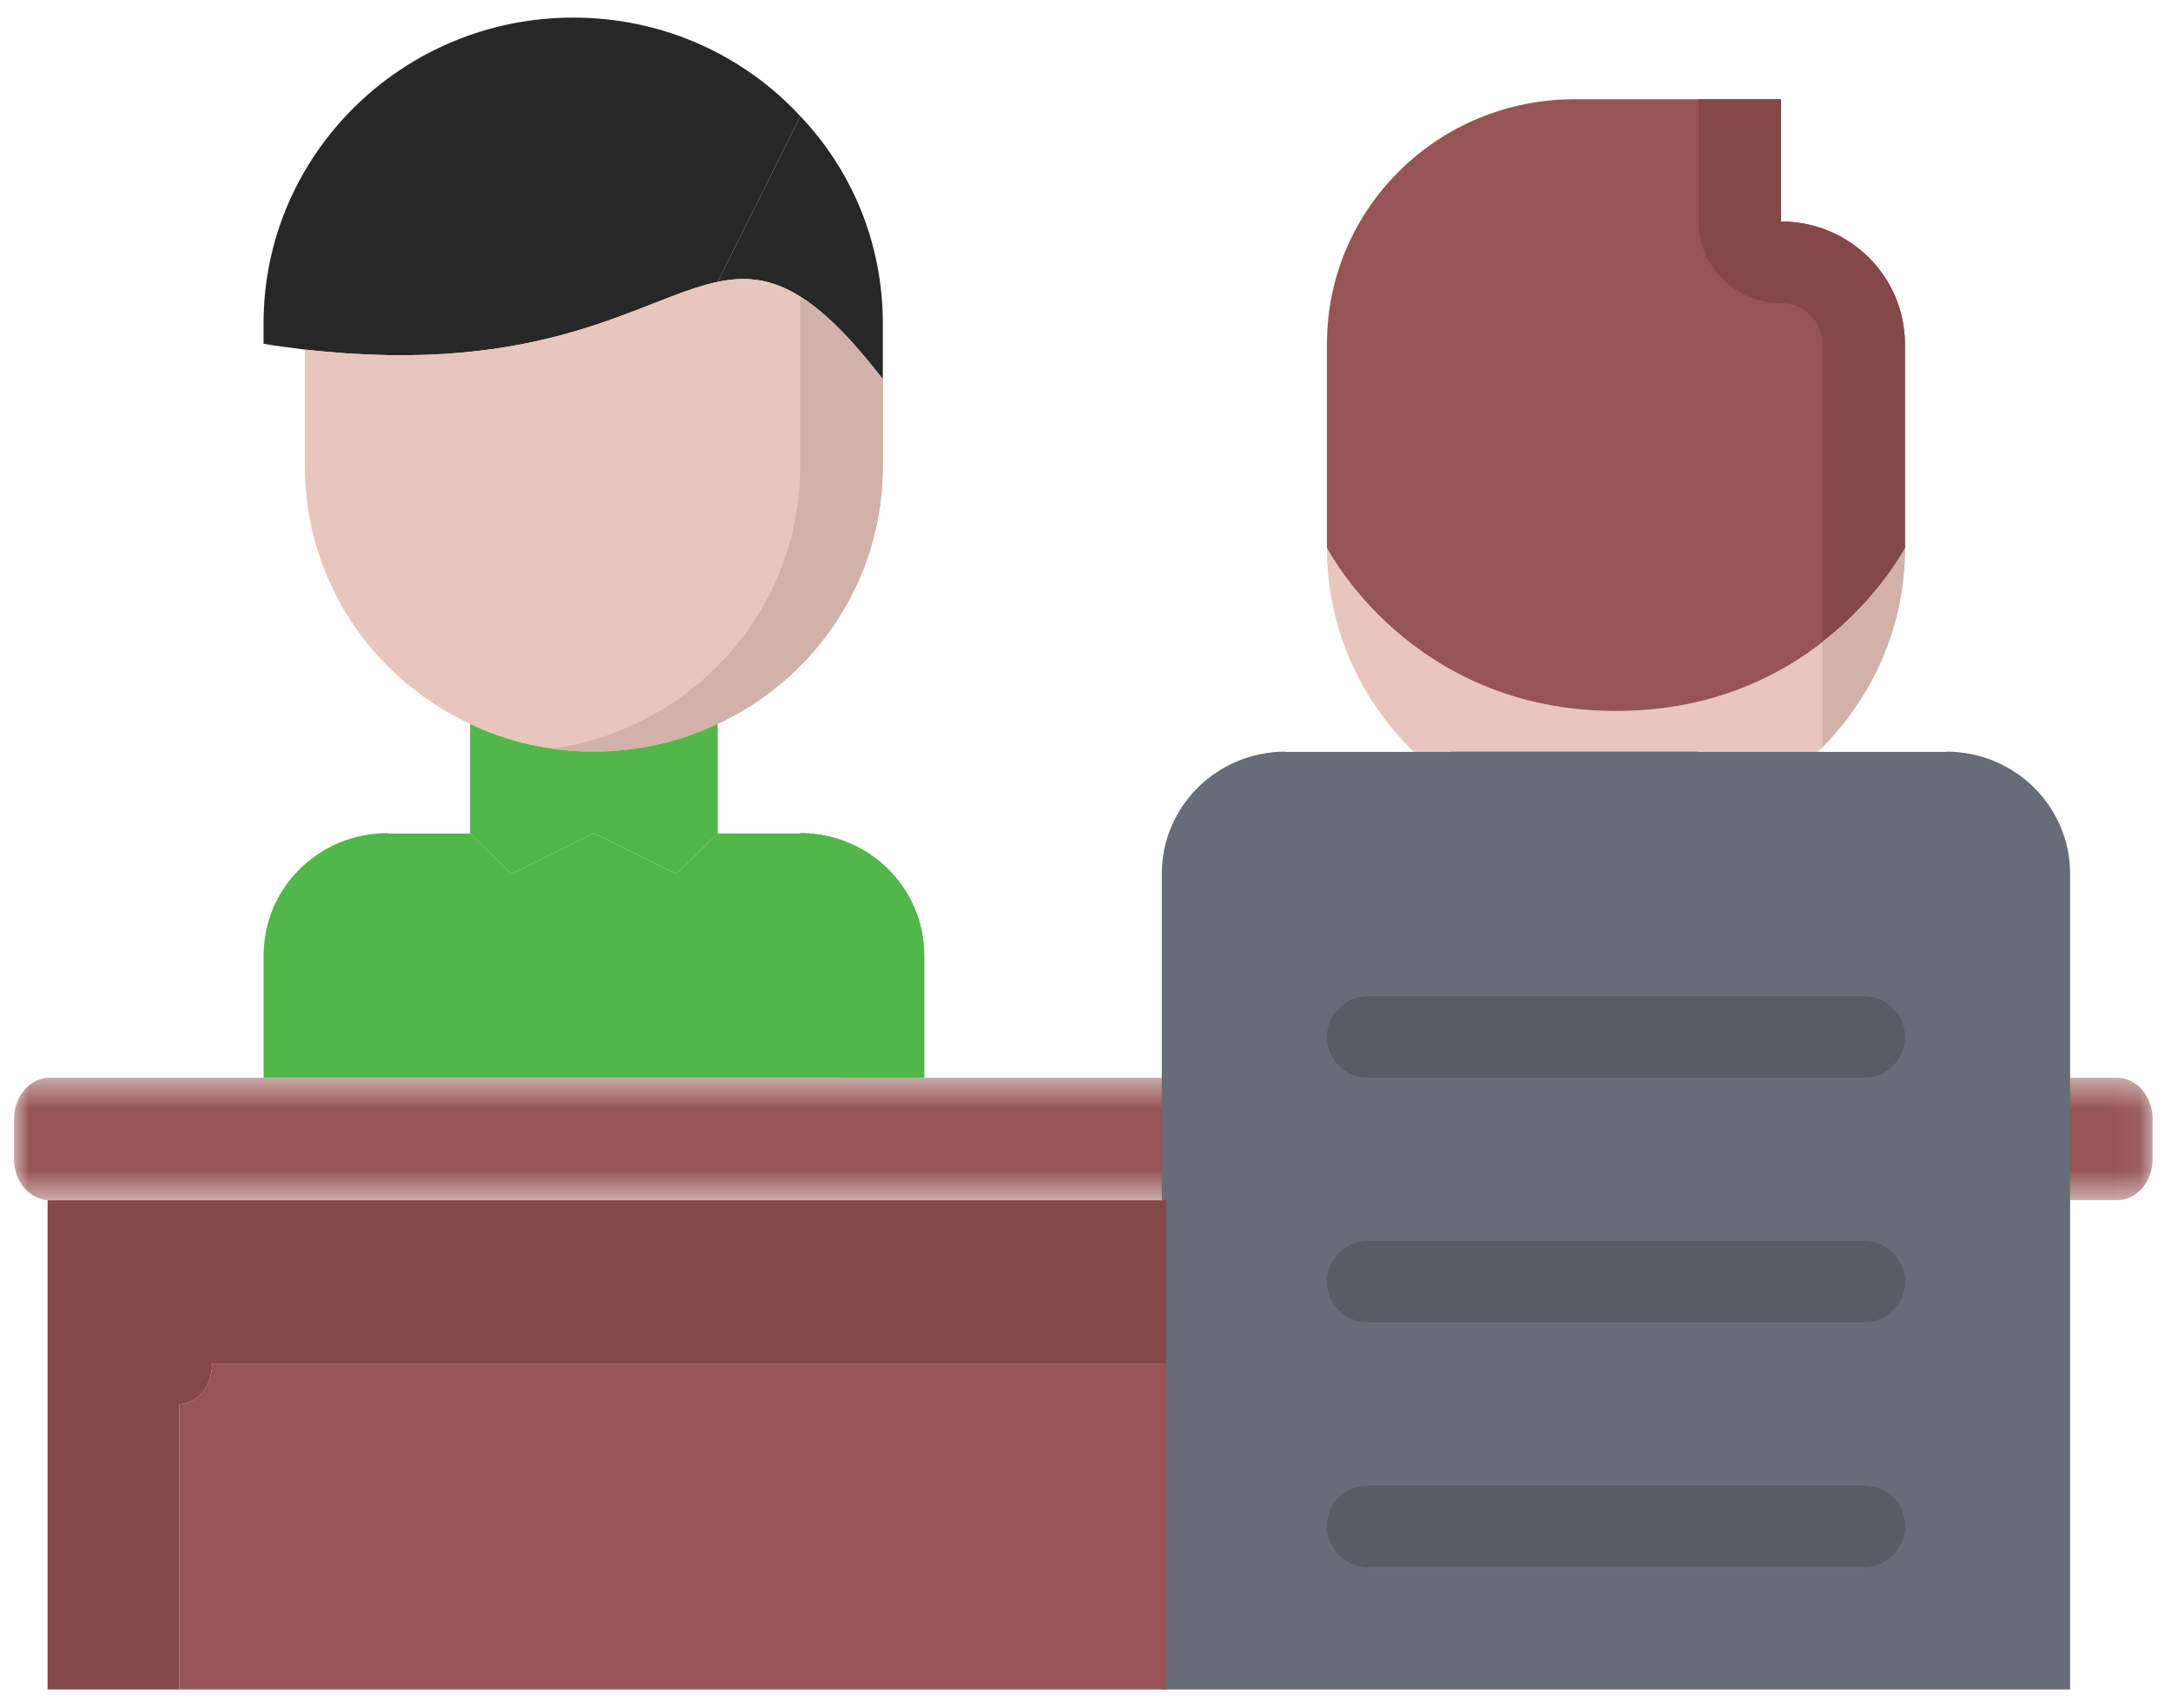
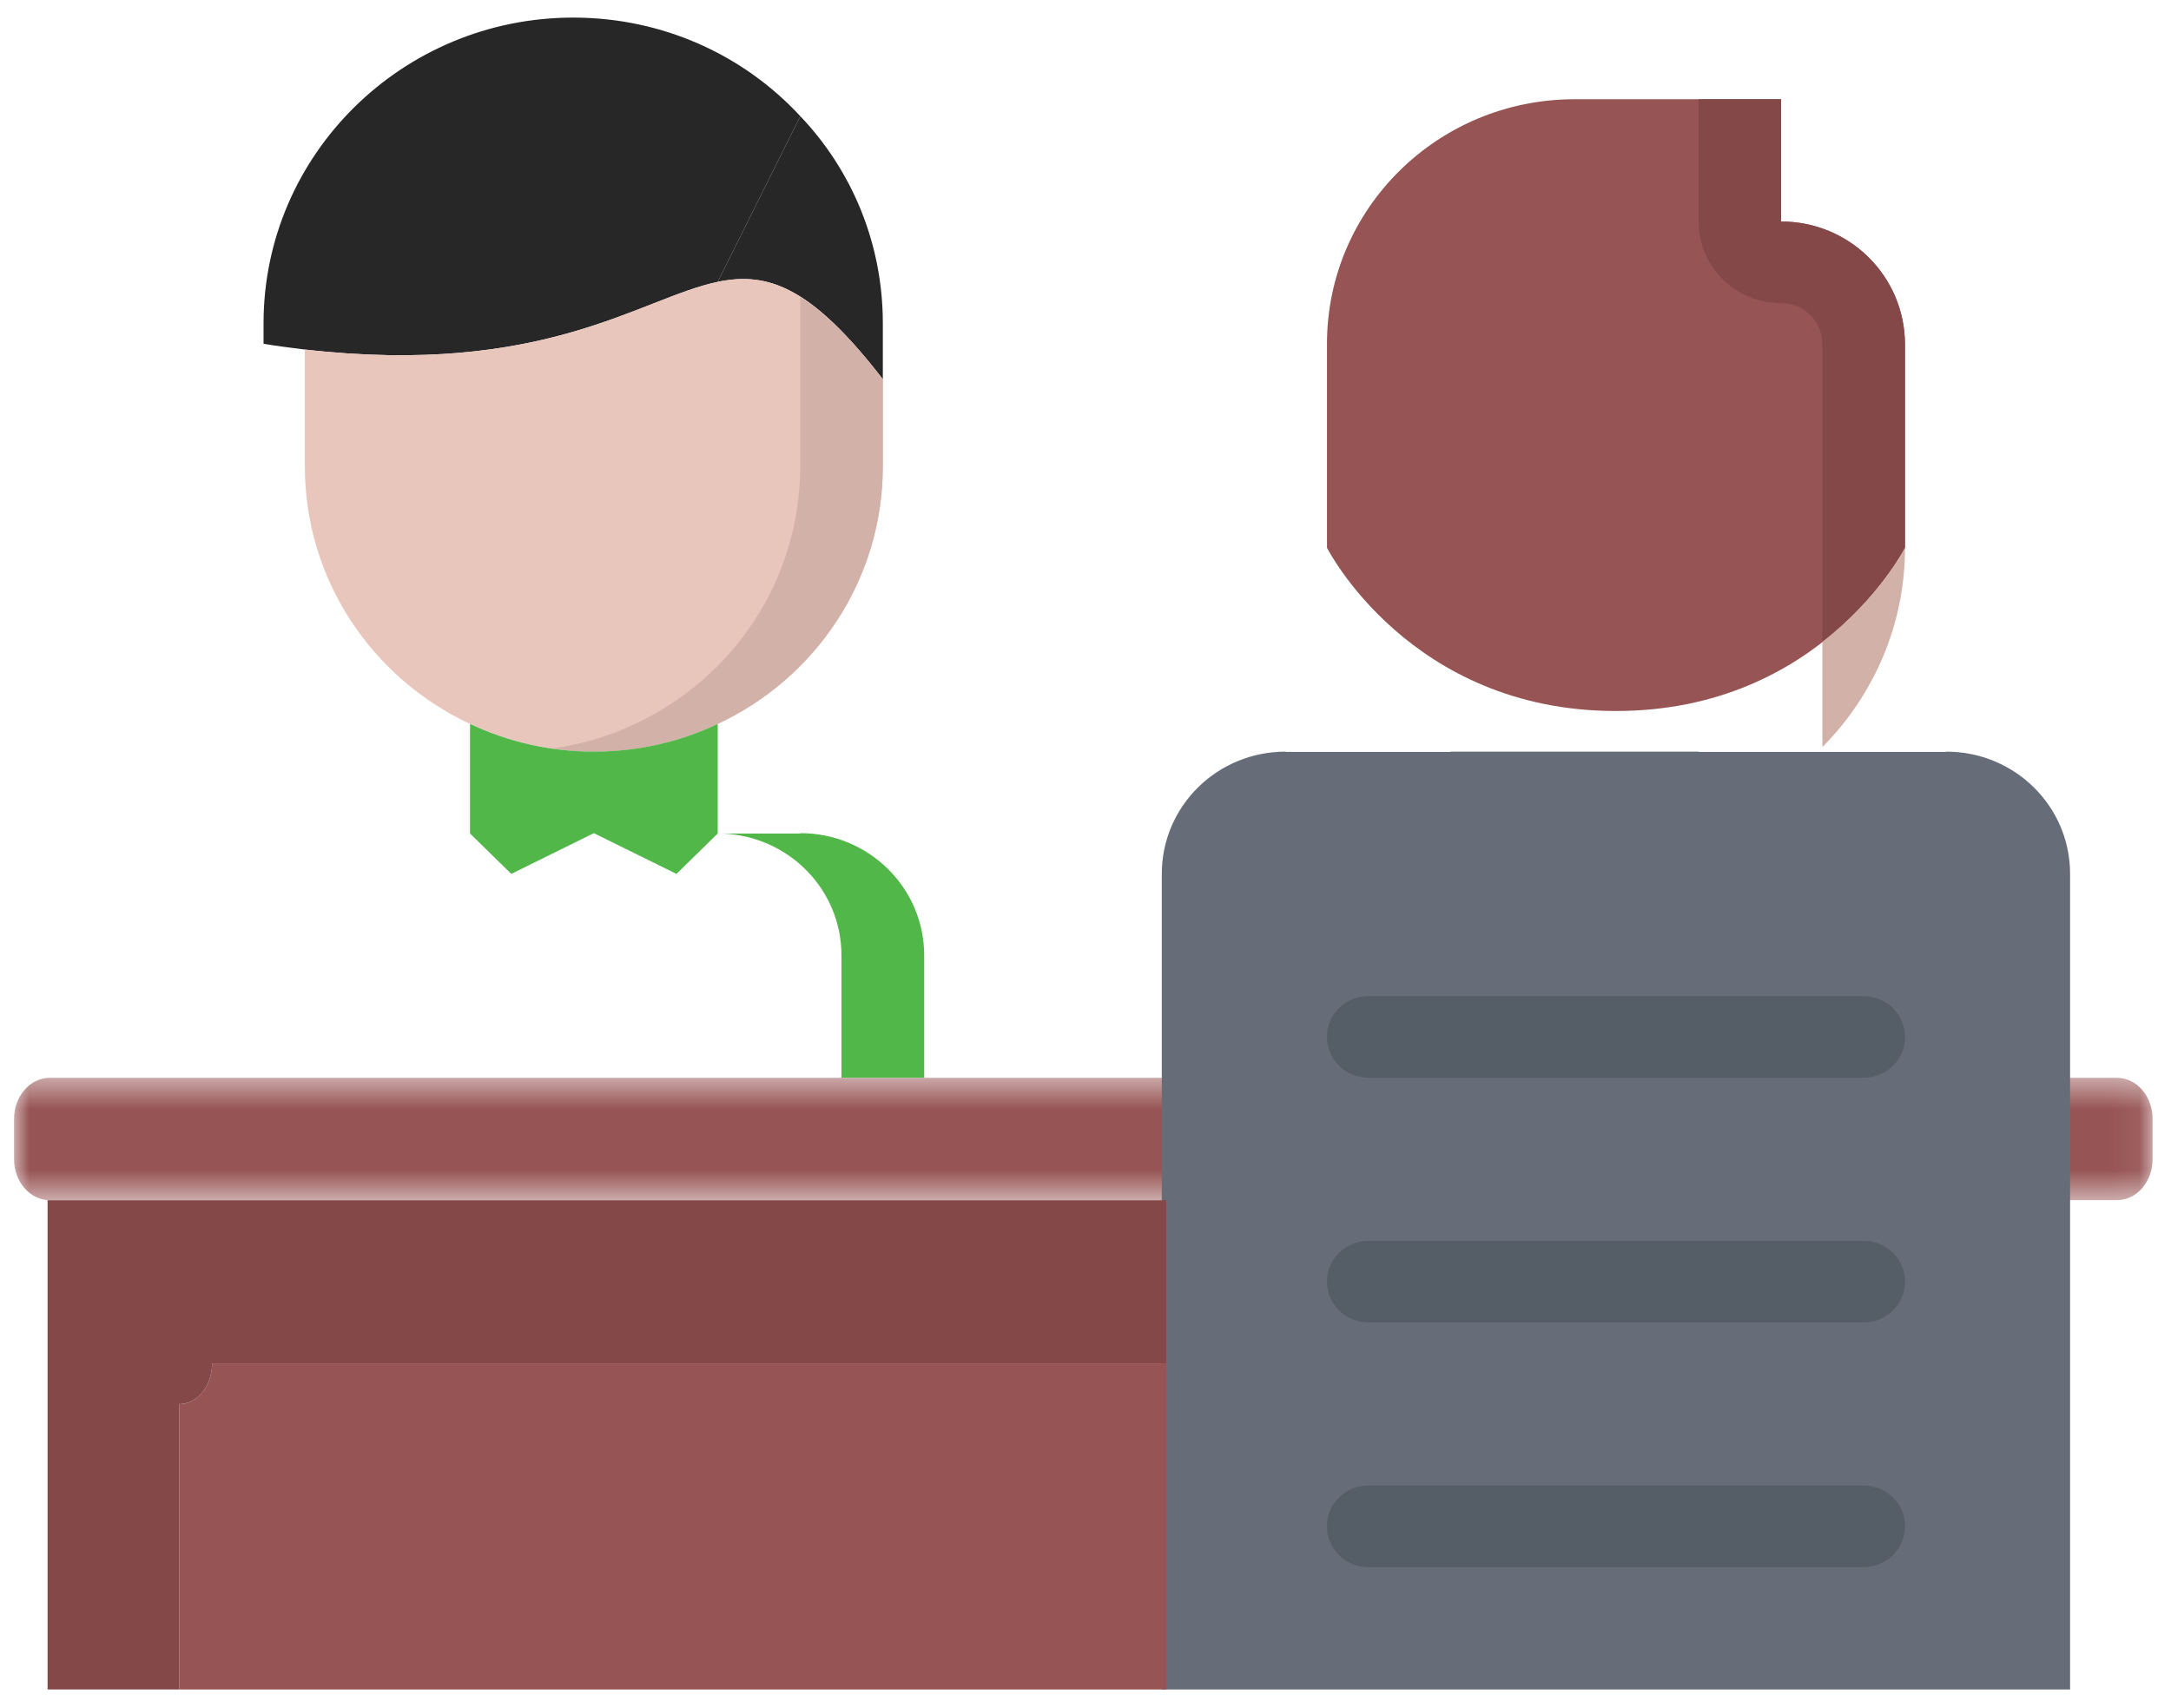
<svg xmlns="http://www.w3.org/2000/svg" xmlns:xlink="http://www.w3.org/1999/xlink" width="61px" height="48px" viewBox="0 0 71 55" version="1.1">
  <title>3490A23F-6E9C-4CF3-8236-8010C26D588C@2x</title>
  <desc>Created with sketchtool.</desc>
  <defs>
    <polygon id="path-1" points="0 0.478 69.937 0.478 69.937 4.48 0 4.48" />
  </defs>
  <g id="Page-1" stroke="none" stroke-width="1" fill="none" fill-rule="evenodd">
    <g id="Bione-New-Homepage-Final-2" transform="translate(-1168, -3198)">
      <g id="Group-38" transform="translate(1168.46, 3198.14)">
-         <path d="M52.388,26.678 C47.162,26.678 42.935,22.489 42.935,17.343 C42.935,17.343 45.637,22.679 52.388,22.679 C59.139,22.679 61.841,17.343 61.841,17.343 C61.841,22.489 57.601,26.678 52.388,26.678" id="Fill-1" fill="#E9C6BB" />
-         <path d="M57.788,2.671 L57.788,6.67 C60.029,6.67 61.827,8.459 61.84,10.672 L61.84,17.341 C61.84,17.341 59.141,22.68 52.387,22.68 C45.636,22.68 42.937,17.341 42.937,17.341 L42.937,10.672 C42.937,6.255 46.556,2.671 51.037,2.671 L57.788,2.671 Z" id="Fill-3" fill="#975454" />
+         <path d="M57.788,2.671 L57.788,6.67 C60.029,6.67 61.827,8.459 61.84,10.672 L61.84,17.341 C61.84,17.341 59.141,22.68 52.387,22.68 C45.636,22.68 42.937,17.341 42.937,17.341 L42.937,10.672 C42.937,6.255 46.556,2.671 51.037,2.671 Z" id="Fill-3" fill="#975454" />
        <path d="M61.84,17.342 L61.84,10.674 C61.827,8.457 60.029,6.671 57.788,6.671 L57.788,2.672 L55.089,2.672 L55.089,6.671 C55.089,8.146 56.296,9.34 57.788,9.34 C58.54,9.34 59.135,9.928 59.138,10.686 L59.138,20.419 C61.011,18.964 61.84,17.342 61.84,17.342" id="Fill-5" fill="#844848" />
        <path d="M59.139,20.419 L59.139,23.86 C60.804,22.18 61.841,19.88 61.841,17.342 C61.841,17.342 61.012,18.964 59.139,20.419" id="Fill-7" fill="#D2B1A9" />
        <g id="Group-11" transform="translate(0, 34.199)">
          <mask id="mask-2" fill="white">
            <use xlink:href="#path-1" />
          </mask>
          <g id="Clip-10" />
          <path d="M68.772,0.478 C69.416,0.478 69.937,1.078 69.937,1.814 L69.937,3.147 C69.937,3.879 69.416,4.48 68.772,4.48 L5.859,4.48 L3.531,4.48 L1.164,4.48 C0.526,4.48 -0,3.879 -0,3.147 L-0,1.814 C-0,1.078 0.526,0.478 1.164,0.478 L32.827,0.478 L35.158,0.478 L64.08,0.478 L66.412,0.478 L68.772,0.478 Z" id="Fill-9" fill="#975454" mask="url(#mask-2)" />
        </g>
        <path d="M67.24,40.013 L67.24,54.683 L37.535,54.683 L37.535,28.009 C37.535,25.795 39.343,24.009 41.587,24.009 L41.587,24.019 L46.985,24.019 L46.985,24.009 L55.088,24.009 L55.088,24.019 L63.188,24.019 L63.188,24.009 C65.432,24.009 67.24,25.795 67.24,28.009 L67.24,40.013 Z" id="Fill-12" fill="#666D78" />
        <path d="M28.412,11.831 C26.094,8.83 24.673,8.297 23.011,8.644 L25.713,3.225 C27.401,4.998 28.412,7.388 28.412,10.003 L28.412,11.831 Z" id="Fill-14" fill="#282727" />
        <path d="M25.713,3.226 L23.011,8.645 C20.474,9.178 17.356,11.751 9.509,10.858 C9.076,10.8 8.634,10.752 8.159,10.669 L8.159,10.001 C8.159,4.485 12.699,0.001 18.286,0.001 C21.232,0.001 23.879,1.241 25.713,3.226" id="Fill-16" fill="#282727" />
        <path d="M28.412,11.831 L28.412,14.673 C28.412,18.393 26.214,21.609 23.011,23.102 C21.782,23.684 20.419,24.008 18.962,24.008 C17.502,24.008 16.14,23.687 14.911,23.102 C11.711,21.609 9.509,18.393 9.509,14.673 L9.509,10.857 C17.356,11.754 20.474,9.177 23.011,8.644 C24.676,8.297 26.094,8.83 28.412,11.831" id="Fill-18" fill="#E9C6BB" />
        <path d="M25.71,9.142 L25.71,14.674 C25.71,18.394 23.511,21.609 20.308,23.103 C19.469,23.504 18.562,23.768 17.609,23.906 C18.051,23.967 18.5,24.008 18.962,24.008 C20.419,24.008 21.781,23.687 23.011,23.103 C26.214,21.609 28.412,18.394 28.412,14.674 L28.412,11.831 C27.361,10.469 26.5,9.634 25.71,9.142" id="Fill-20" fill="#D2B1A9" />
        <path d="M23.012,26.675 L23.012,26.687 L21.663,28.008 L18.96,26.675 L16.261,28.008 L14.912,26.687 L14.912,23.103 C16.141,23.684 17.504,24.008 18.96,24.008 C20.42,24.008 21.783,23.687 23.012,23.103 L23.012,26.675 Z" id="Fill-22" fill="#50B748" />
-         <path d="M21.662,28.008 L23.012,26.687 L25.714,26.687 L25.714,26.675 C27.955,26.675 29.763,28.464 29.763,30.677 L29.763,34.676 L8.161,34.676 L8.161,30.677 C8.161,28.464 9.969,26.675 12.209,26.675 L12.209,26.687 L14.912,26.687 L16.261,28.008 L18.96,26.675 L21.662,28.008 Z" id="Fill-24" fill="#50B748" />
        <path d="M25.713,26.675 L25.713,26.687 L23.141,26.687 C25.319,26.758 27.059,28.506 27.059,30.677 L27.059,34.676 L29.765,34.676 L29.765,30.677 C29.765,28.464 27.953,26.675 25.713,26.675" id="Fill-26" fill="#50B748" />
        <path d="M37.682,44.015 L37.682,54.683 L5.401,54.683 L5.401,45.349 C5.99,45.349 6.477,44.757 6.477,44.015 L37.682,44.015 Z" id="Fill-28" fill="#975454" />
        <path d="M37.682,38.68 L37.682,44.015 L6.477,44.015 C6.477,44.76 5.99,45.348 5.401,45.348 L5.401,54.683 L1.096,54.683 L1.096,38.68 L37.682,38.68 Z" id="Fill-30" fill="#844848" />
        <path d="M60.489,34.674 L44.288,34.674 C43.541,34.674 42.936,34.076 42.936,33.341 C42.936,32.602 43.541,32.008 44.288,32.008 L60.489,32.008 C61.237,32.008 61.842,32.602 61.842,33.341 C61.842,34.076 61.237,34.674 60.489,34.674" id="Fill-32" fill="#555D67" />
        <path d="M60.489,42.676 L44.288,42.676 C43.541,42.676 42.936,42.082 42.936,41.343 C42.936,40.604 43.541,40.01 44.288,40.01 L60.489,40.01 C61.237,40.01 61.842,40.604 61.842,41.343 C61.842,42.082 61.237,42.676 60.489,42.676" id="Fill-34" fill="#555D67" />
        <path d="M60.489,50.681 L44.288,50.681 C43.541,50.681 42.936,50.084 42.936,49.345 C42.936,48.606 43.541,48.012 44.288,48.012 L60.489,48.012 C61.237,48.012 61.842,48.606 61.842,49.345 C61.842,50.084 61.237,50.681 60.489,50.681" id="Fill-36" fill="#555D67" />
      </g>
    </g>
  </g>
</svg>